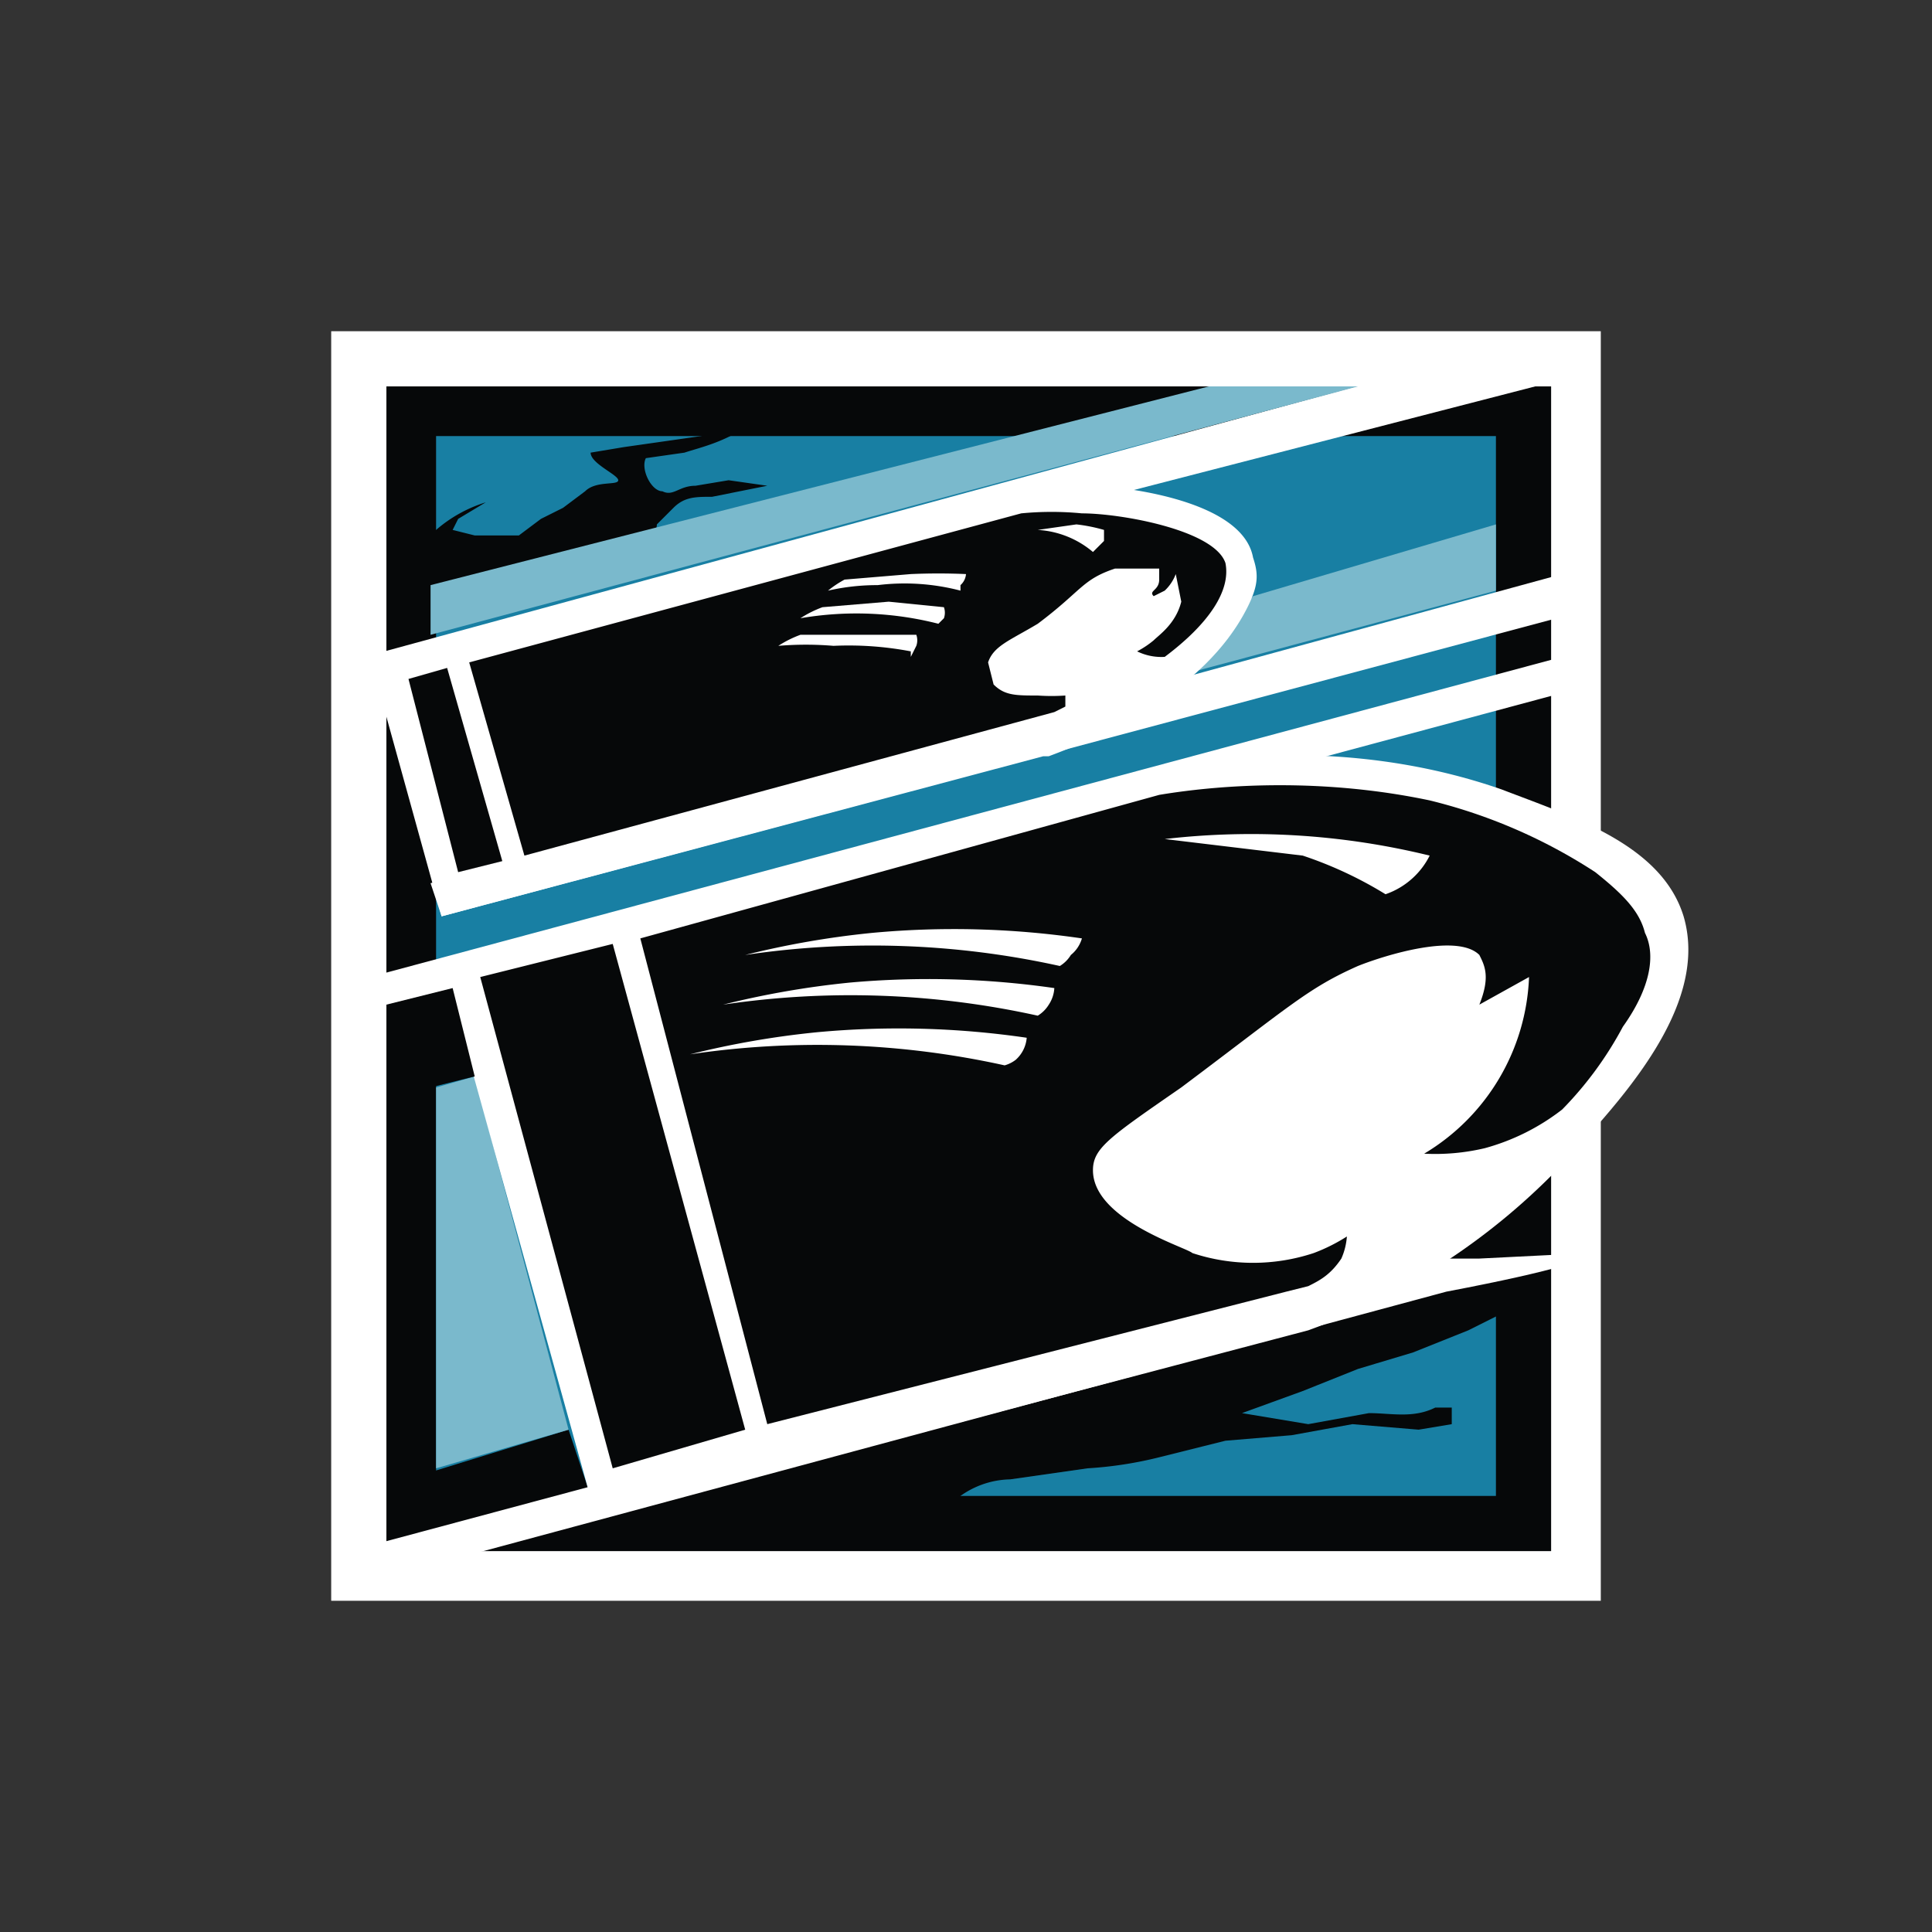
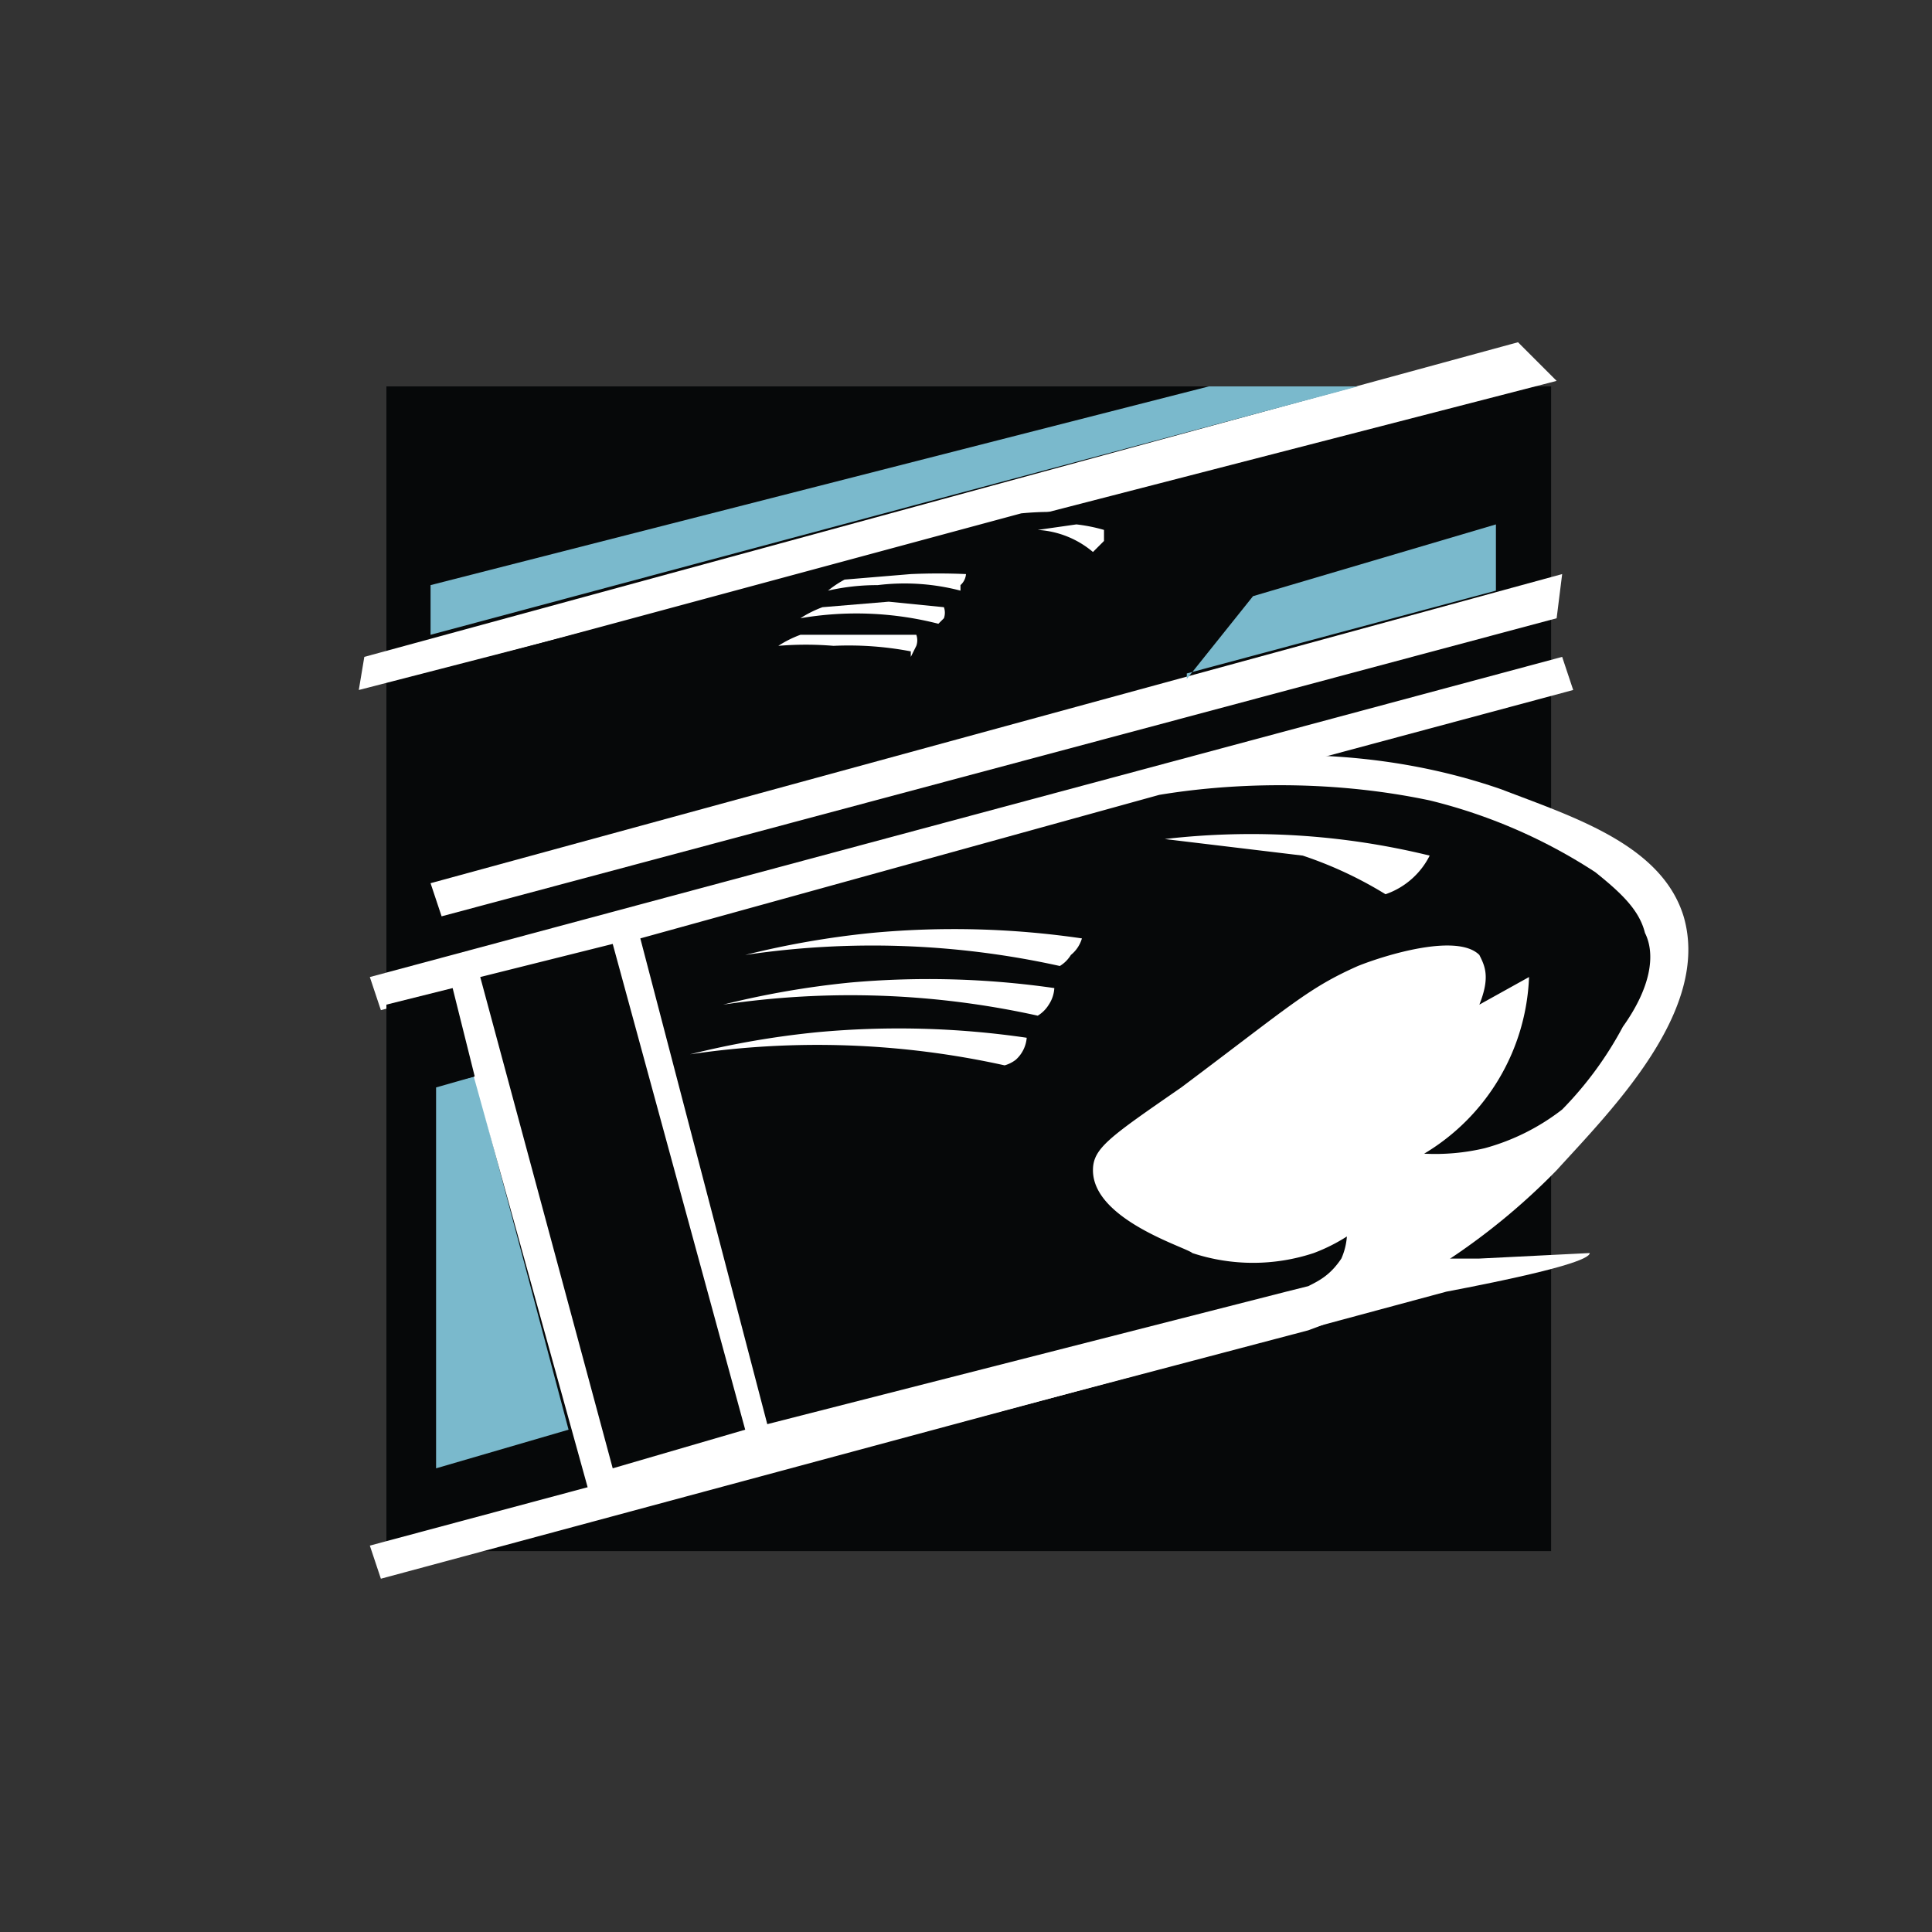
<svg xmlns="http://www.w3.org/2000/svg" xmlns:xlink="http://www.w3.org/1999/xlink" viewBox="0 0 350 350">
  <rect x="0" y="0" width="350" height="350" fill="#333333" stroke="none" />
  <switch>
    <g>
-       <path fill="#fff" d="M60 60h230v230H60z" />
      <path fill="#060809" d="M70 70h211v211H70z" />
-       <path fill="#187fa3" d="M79 79h192v192H79z" />
      <defs>
        <path id="a" d="M79 79h192v192H79z" />
      </defs>
      <clipPath id="b">
        <use overflow="visible" xlink:href="#a" />
      </clipPath>
      <path fill="#060809" d="M75 99l4-3a25 25 0 019-5l-5 3-1 2 4 1h8l4-3 4-2 4-3c2-2 6-1 6-2s-5-3-5-5l6-1 14-2a81 81 0 0010-3c-5 4-10 5-13 6l-7 1c-1 2 1 6 3 6 2 1 3-1 6-1l6-1 7 1-10 2c-3 0-5 0-7 2l-3 3c0 2-3 4-9 6l-11 4-11 4-11 3-2-13zm86 175c6 1 9 0 11-1l2-2a16 16 0 019-3l14-2a71 71 0 0013-2l12-3 12-1 11-2 12 1 6-1v-3h-3c-4 2-8 1-12 1l-11 2-12-2 11-4 10-4 10-3 10-4 10-5v-16l-12 4-11 3-12 4-11 4-12 4-12 3-11 5-12 4-12 3-11 4-12 4-11 4-12 3-11 5 11-1 12 1h24z" />
      <path fill="#fff" d="M78 160l205-56-1 8-202 54-2-6zm-12-41l209-57 7 7-217 56z" />
      <path fill="#7ab9cc" d="M78 115v-9l141-36h27zm137 8l12-15 44-13v12l-56 15z" />
      <path fill="#fff" d="M67 177l216-58 2 6-216 58z" />
      <path fill="#060809" d="M107 271l-4-12-26 8v7l30-1z" />
      <path fill="#7ab9cc" d="M79 197l7-2 17 64-24 7z" />
      <path fill="#fff" d="M262 234L69 286l-2-6 194-52h7l20-1c0 1-5 3-26 7z" />
      <path fill="#fff" d="M237 241l-129 34-28-101 130-35c16-3 39-4 62 4 13 5 29 10 33 23 5 17-13 35-23 46a120 120 0 01-45 29z" />
      <path fill="#060809" d="M87 177l24-6 24 88-24 7zm207 9c5-7 6-13 4-17-1-4-4-7-9-11a97 97 0 00-30-13c-19-4-37-3-49-1l-94 26 23 88 94-24 4-1c2-1 4-2 6-5a12 12 0 001-4 32 32 0 01-6 3 35 35 0 01-22 0c-1-1-18-6-18-15 0-4 3-6 16-15 20-15 23-18 32-22 5-2 18-6 22-2 1 2 2 4 0 9l9-5a39 39 0 01-19 32 39 39 0 0011-1 40 40 0 0014-7 65 65 0 0011-15z" />
      <path fill="#fff" d="M251 162a72 72 0 00-15-7l-25-3a136 136 0 0148 3 14 14 0 01-3 4 14 14 0 01-5 3zm-116 11a160 160 0 0123-4 160 160 0 0138 1 6 6 0 01-2 3 6 6 0 01-2 2 157 157 0 00-57-2zm-4 9a160 160 0 0123-4 160 160 0 0137 1 6 6 0 01-1 3 6 6 0 01-2 2 157 157 0 00-57-2zm-6 9a160 160 0 0123-4 160 160 0 0138 1 6 6 0 01-2 4 6 6 0 01-2 1 157 157 0 00-57-2z" />
      <path fill="#060809" d="M70 182l12-3 4 16-16 4z" />
      <g>
-         <path fill="#fff" d="M189 137L80 166l-13-47 110-29a64 64 0 0121-2c3 0 27 2 29 13 1 3 1 5-1 9-8 16-28 24-36 27z" />
        <path fill="#060809" d="M74 123l7-2 10 35-8 2zm148-21c-2-6-19-9-26-9a57 57 0 00-11 0L85 120l10 35 96-26 2-1v-2a36 36 0 01-5 0c-4 0-6 0-8-2l-1-4c1-3 4-4 9-7 8-6 8-8 14-10h8v2c0 2-2 2-1 3l2-1a8 8 0 002-3l1 5c-1 4-4 6-5 7a17 17 0 01-3 2 10 10 0 005 1c8-6 12-12 11-17z" />
        <path fill="#fff" d="M188 96a17 17 0 0110 4l2-2v-2a30 30 0 00-5-1l-7 1zm-14 11v-1a3 3 0 001-2 112 112 0 00-10 0l-12 1a19 19 0 00-3 2 40 40 0 019-1 40 40 0 0115 1zm-4 6l1-1a3 3 0 000-2l-10-1-12 1a20 20 0 00-4 2 60 60 0 0125 1zm-5 6l1-2a3 3 0 000-2h-21a20 20 0 00-4 2 60 60 0 0110 0 60 60 0 0114 1z" />
      </g>
    </g>
  </switch>
</svg>